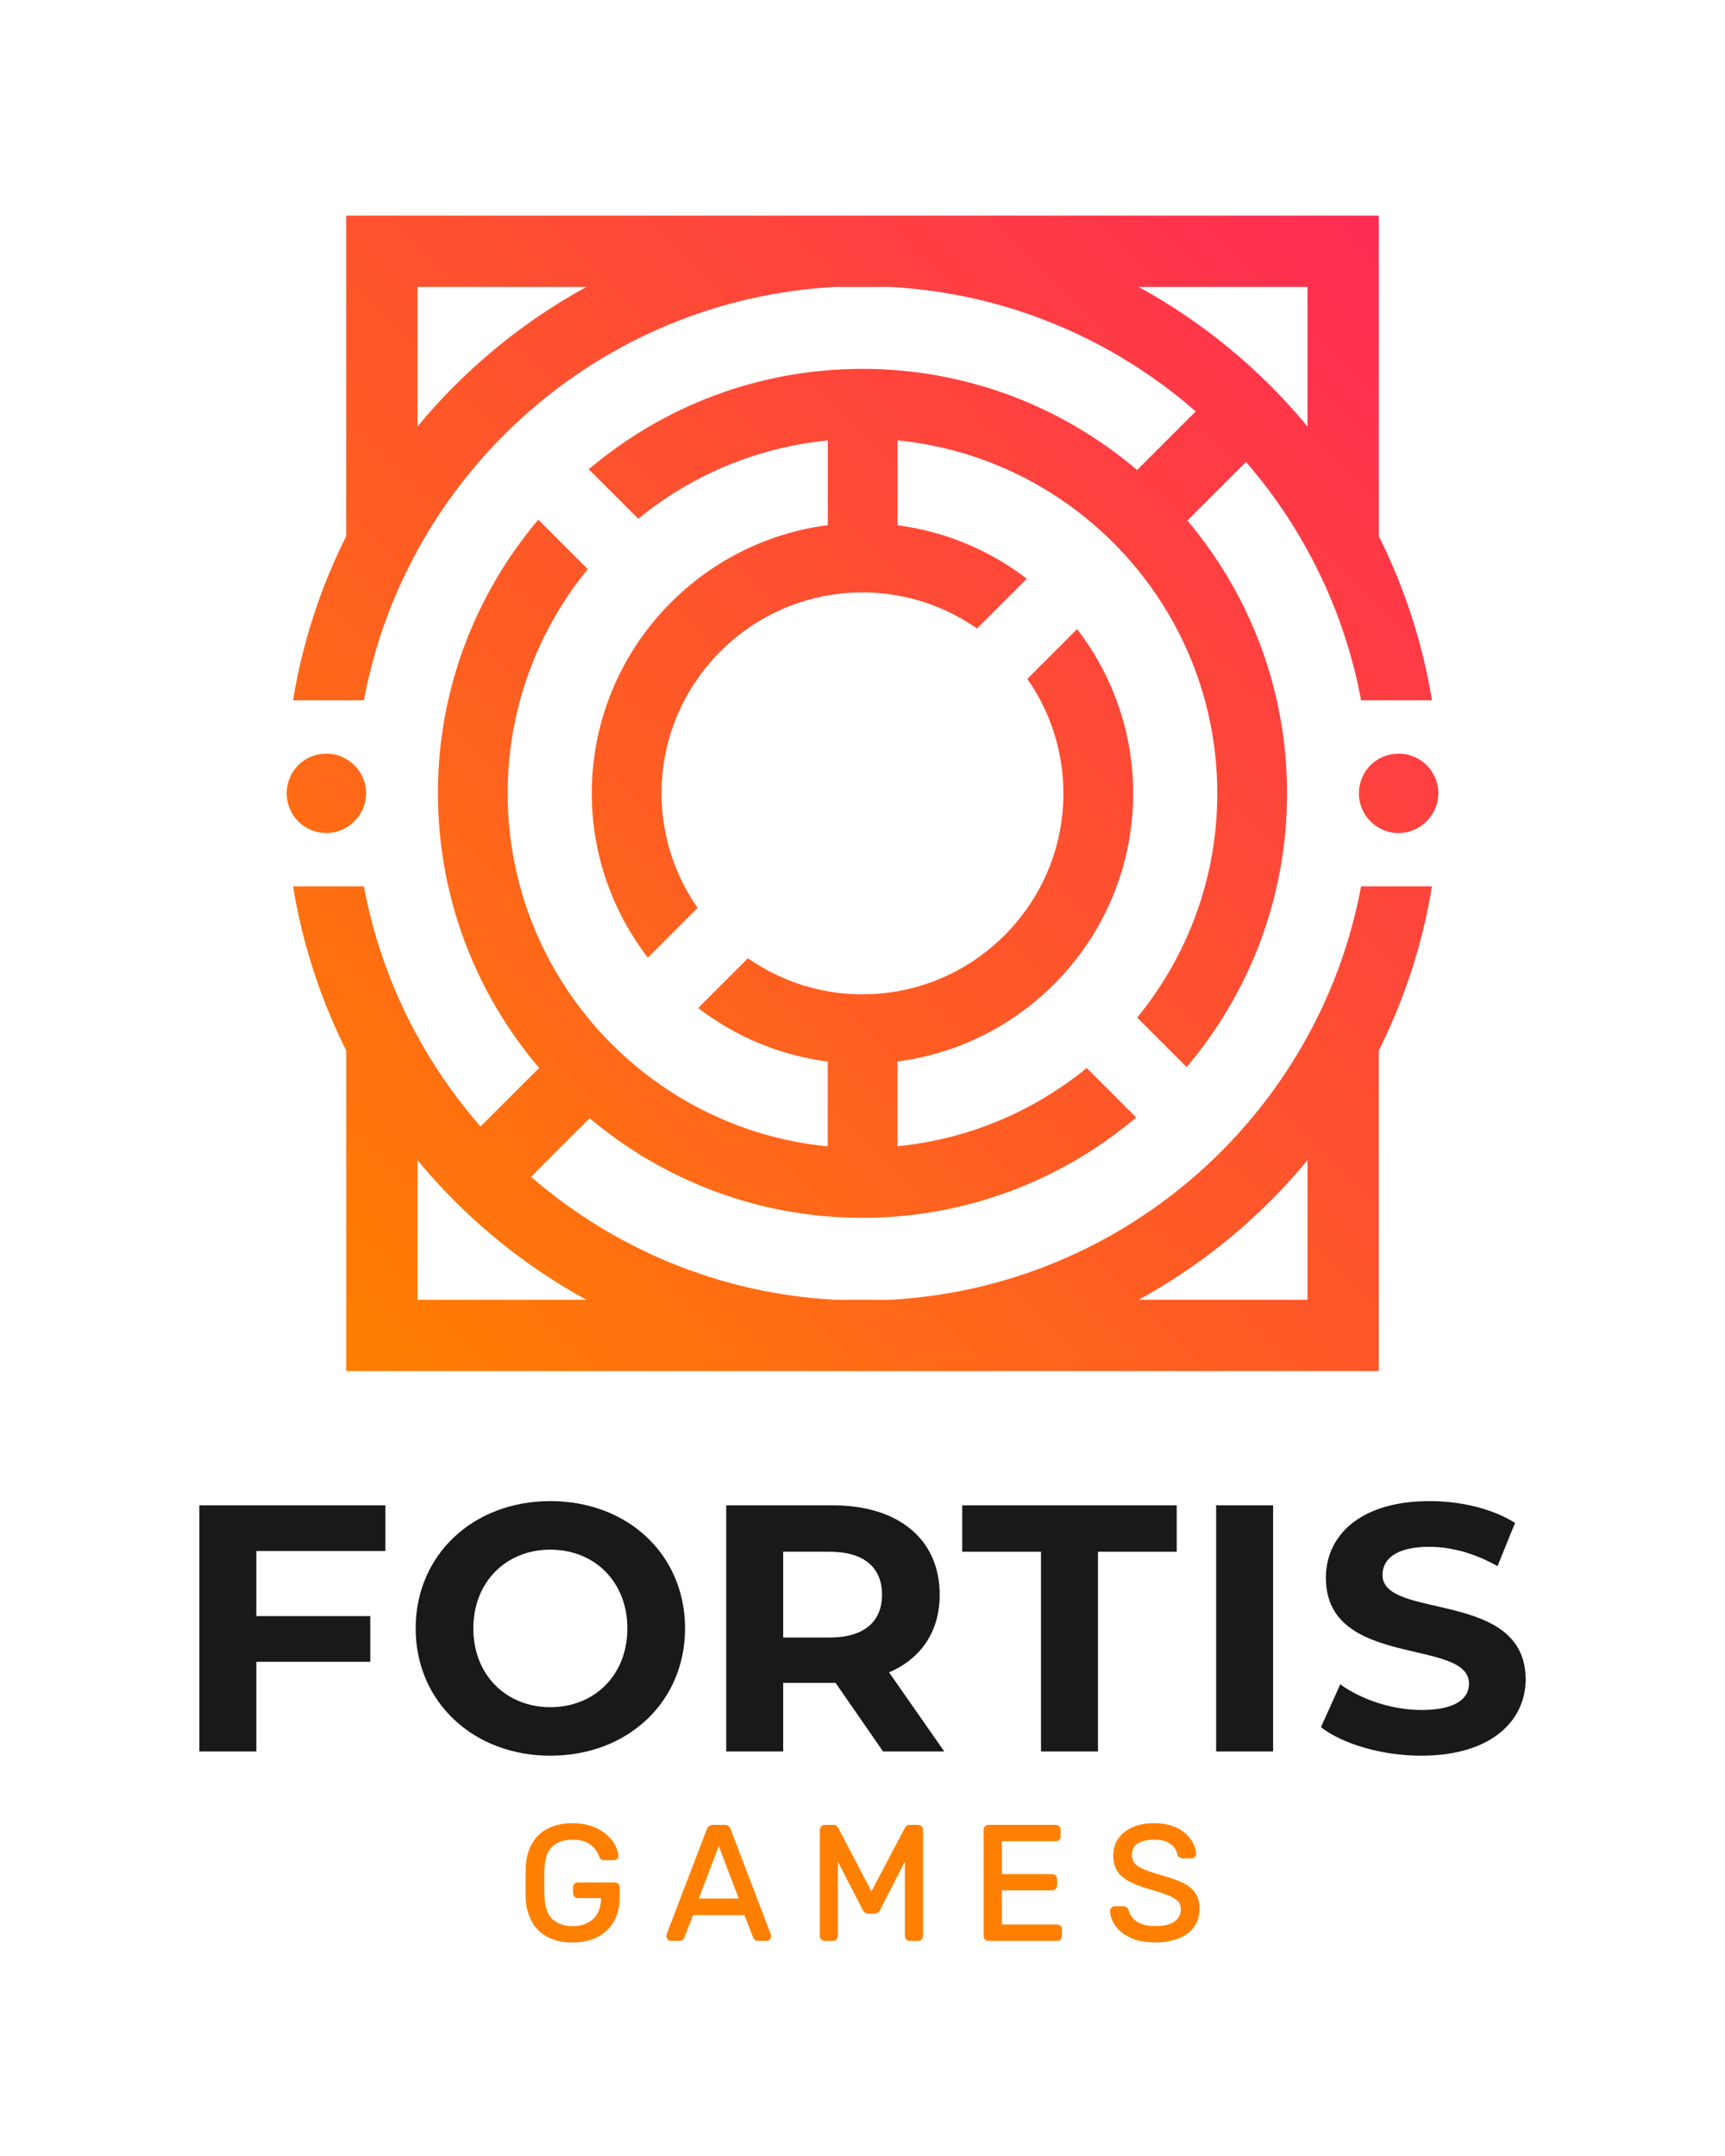
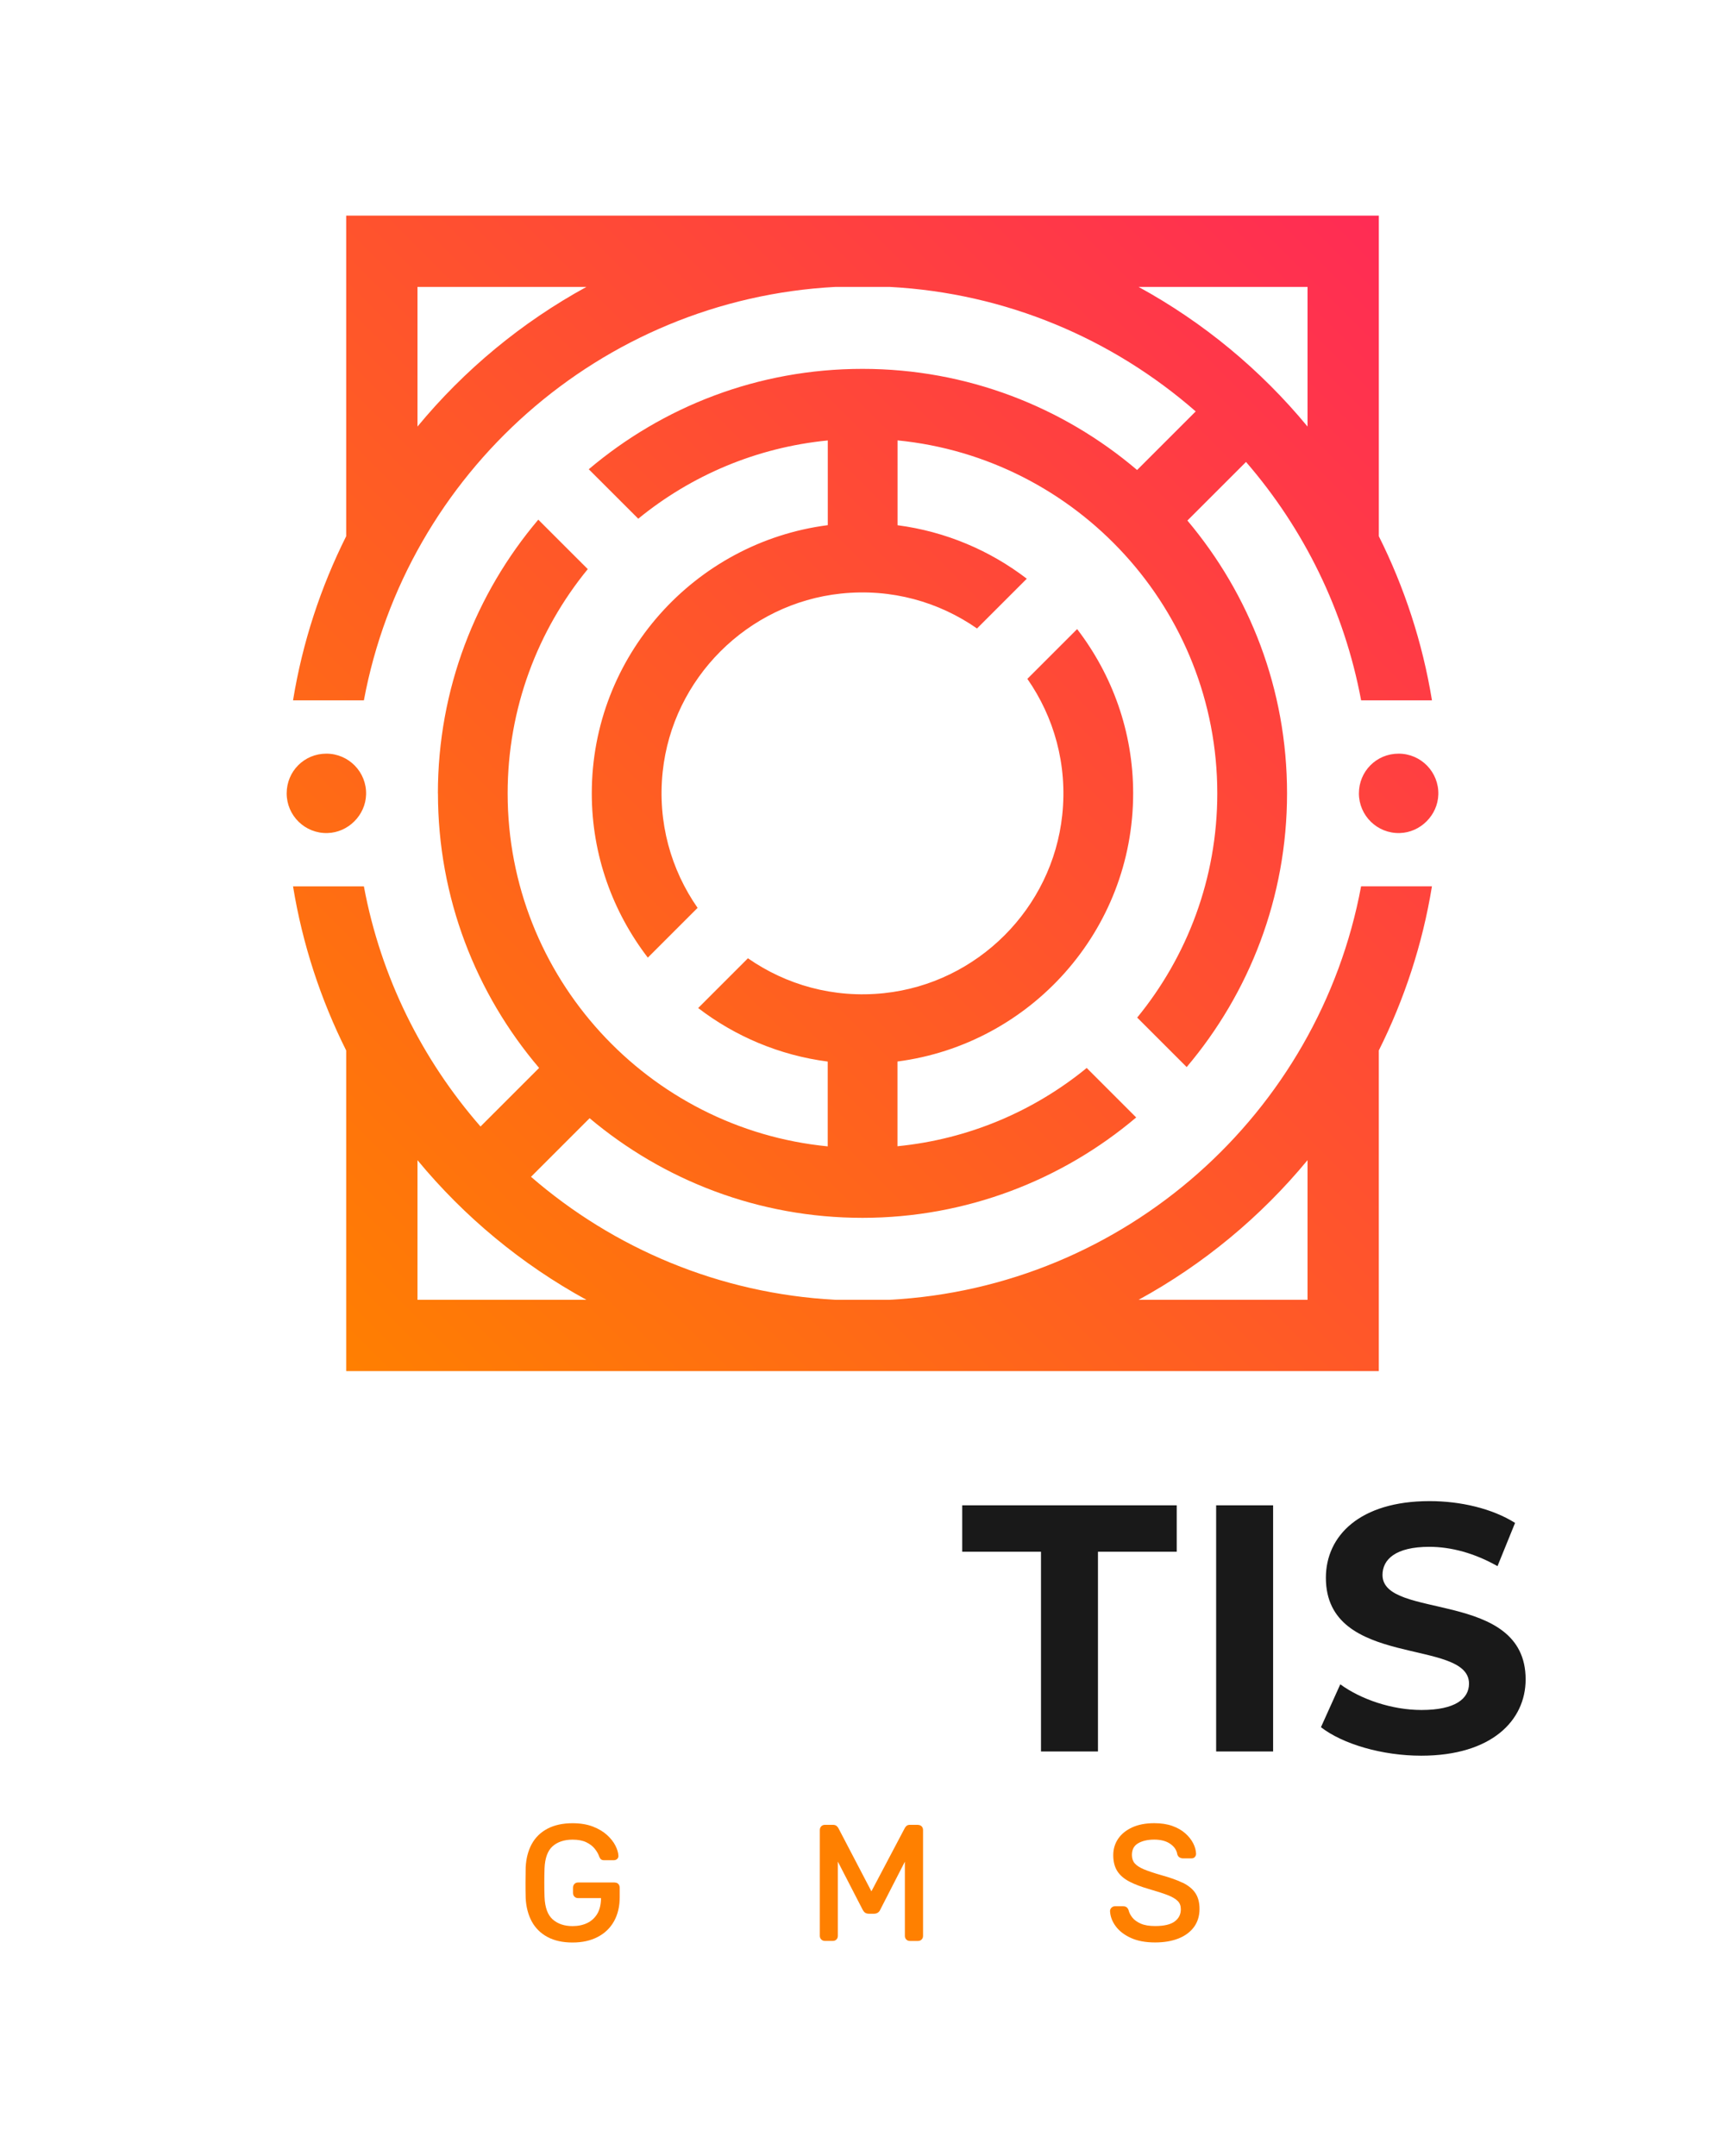
<svg xmlns="http://www.w3.org/2000/svg" xmlns:xlink="http://www.w3.org/1999/xlink" data-id="main_color" data-name="main color" viewBox="0 0 800 1000">
  <defs>
    <style>
      .cls-1 {
        fill: #ff8000;
      }

      .cls-2 {
        fill: url(#linear-gradient-4);
      }

      .cls-3 {
        fill: url(#linear-gradient-3);
      }

      .cls-4 {
        fill: url(#linear-gradient-2);
      }

      .cls-5 {
        fill: url(#linear-gradient);
      }

      .cls-6 {
        fill: #191919;
      }
    </style>
    <linearGradient id="linear-gradient" x1="266.06" y1="750.5" x2="805.07" y2="211.49" gradientUnits="userSpaceOnUse">
      <stop offset="0" stop-color="#ff8000" />
      <stop offset="1" stop-color="#ff2759" />
    </linearGradient>
    <linearGradient id="linear-gradient-2" x1="17.43" y1="501.86" x2="556.43" y2="-37.14" xlink:href="#linear-gradient" />
    <linearGradient id="linear-gradient-3" x1="199.31" y1="683.75" x2="738.32" y2="144.74" xlink:href="#linear-gradient" />
    <linearGradient id="linear-gradient-4" x1="84.23" y1="568.67" x2="623.24" y2="29.66" xlink:href="#linear-gradient" />
  </defs>
  <g>
-     <path class="cls-6" d="M118.88,719.41v30.17h52.84v21.2h-52.84v41.59h-26.42v-114.17h86.28v21.2h-59.86Z" />
-     <path class="cls-6" d="M192.77,755.29c0-33.92,26.42-59.04,62.47-59.04s62.47,24.96,62.47,59.04-26.58,59.04-62.47,59.04-62.47-25.12-62.47-59.04ZM290.96,755.29c0-21.69-15.33-36.53-35.72-36.53s-35.72,14.84-35.72,36.53,15.33,36.54,35.72,36.54,35.72-14.84,35.72-36.54Z" />
-     <path class="cls-6" d="M409.54,812.37l-22.02-31.8h-24.3v31.8h-26.42v-114.17h49.42c30.5,0,49.58,15.82,49.58,41.43,0,17.12-8.64,29.68-23.49,36.04l25.61,36.7h-28.38ZM384.75,719.73h-21.53v39.8h21.53c16.15,0,24.3-7.5,24.3-19.9s-8.15-19.9-24.3-19.9Z" />
    <path class="cls-6" d="M482.78,719.73h-36.54v-21.53h99.49v21.53h-36.53v92.64h-26.42v-92.64Z" />
    <path class="cls-6" d="M564.01,698.2h26.42v114.17h-26.42v-114.17Z" />
    <path class="cls-6" d="M612.61,801.12l8.97-19.9c9.62,7.01,23.98,11.91,37.68,11.91,15.66,0,22.02-5.22,22.02-12.23,0-21.37-66.38-6.69-66.38-49.09,0-19.41,15.66-35.56,48.11-35.56,14.35,0,29.03,3.43,39.63,10.11l-8.15,20.06c-10.6-6.03-21.53-8.97-31.64-8.97-15.66,0-21.69,5.87-21.69,13.05,0,21.04,66.38,6.52,66.38,48.44,0,19.08-15.82,35.39-48.44,35.39-18.1,0-36.37-5.38-46.48-13.21Z" />
  </g>
  <g>
    <g>
      <path class="cls-5" d="M630.22,367.98c0,10.34,8.52,18.69,18.93,18.41,9.61-.26,17.63-8.27,17.9-17.88.29-10.41-8.06-18.95-18.41-18.95s-18.42,8.25-18.42,18.42" />
      <path class="cls-4" d="M132.95,367.98c0,10.34,8.52,18.69,18.93,18.41,9.61-.26,17.63-8.27,17.9-17.88.29-10.41-8.06-18.95-18.41-18.95s-18.42,8.25-18.42,18.42" />
    </g>
    <path class="cls-3" d="M193.62,538.12c21.68,26.26,48.28,48.31,78.35,64.77h-78.35v-64.77ZM606.39,538.11v64.78h-78.36c30.08-16.46,56.68-38.51,78.36-64.78M203.11,367.97c0,48.54,17.69,93,46.91,127.36l-27.17,27.17c-27.11-31.06-46.25-69.26-54.09-111.39h-32.86c4.39,26.93,12.85,52.51,24.65,76.13v148.71h478.9v-148.73c11.8-23.62,20.26-49.19,24.64-76.12h-32.86c-19.59,105.23-109.39,186.05-218.81,191.78h-24.89c-53.86-2.83-102.95-23.86-141.27-57.05l27.18-27.18c34.25,28.81,78.39,46.21,126.54,46.21s92.65-17.54,126.95-46.56l-22.95-22.95c-24.42,19.98-54.67,33.03-87.76,36.3v-39.3c61.57-8.01,109.3-60.67,109.3-124.38,0-28.66-9.76-55.03-25.98-76.18l-23.08,23.08c12.27,17.61,18.67,39.58,16.18,63.13-4.58,43.32-39.33,78.07-82.65,82.65-23.54,2.49-45.52-3.92-63.12-16.18l-23.08,23.08c17.12,13.13,37.69,21.92,60.08,24.83v39.33c-83.19-8.12-148.44-78.44-148.44-163.74,0-39.42,13.95-75.64,37.16-104l-22.95-22.94c-29.01,34.3-46.56,78.61-46.56,126.95" />
    <path class="cls-2" d="M193.62,133.07h78.35c-30.07,16.46-56.67,38.5-78.35,64.77v-64.77ZM528.03,133.07h78.36v64.77c-21.68-26.27-48.28-48.31-78.36-64.77M160.55,100v148.71c-11.81,23.62-20.27,49.19-24.65,76.13h32.86c19.59-105.21,109.37-186.03,218.77-191.77h24.98c54.22,2.86,103.6,24.18,142.02,57.75l-27.18,27.18c-34.36-29.22-78.82-46.91-127.35-46.91s-92.64,17.54-126.95,46.56l22.95,22.94c24.46-20,54.76-33.06,87.9-36.3v39.29c-61.64,7.95-109.45,60.64-109.45,124.4,0,28.66,9.76,55.03,25.99,76.19l23.08-23.08c-12.26-17.6-18.67-39.57-16.19-63.11,4.57-43.34,39.35-78.11,82.68-82.67,23.54-2.48,45.5,3.93,63.1,16.19l23.08-23.08c-17.08-13.1-37.6-21.88-59.94-24.81v-39.35c83.12,8.19,148.29,78.48,148.29,163.72,0,39.42-13.95,75.64-37.15,104l22.95,22.95c29.01-34.31,46.55-78.61,46.55-126.95s-17.4-92.29-46.21-126.54l27.18-27.18c26.74,30.91,45.6,68.82,53.38,110.58h32.86c-4.39-26.93-12.84-52.5-24.64-76.12V100H160.55Z" />
  </g>
  <g id="GAMES">
    <path class="cls-1" d="M285.06,873.14h-16.98c-.67,0-1.23.22-1.67.67-.44.45-.67,1.04-.67,1.75v2.4c0,.73.23,1.31.67,1.75.44.44,1,.67,1.67.67h10.66v-.23c0,3.03-.58,5.54-1.71,7.47-1.14,1.91-2.71,3.37-4.66,4.31-1.98.95-4.28,1.44-6.84,1.44-3.78,0-6.88-1.05-9.21-3.11-2.32-2.05-3.59-5.53-3.78-10.34-.15-4.43-.15-8.92,0-13.34.19-4.76,1.45-8.2,3.74-10.24,2.3-2.04,5.42-3.07,9.25-3.07,2.55,0,4.67.4,6.31,1.18,1.65.79,2.97,1.79,3.92,2.96,1,1.22,1.69,2.41,2.12,3.67.24.6.5,1.02.79,1.27.34.31.85.46,1.5.46h4.44c.65,0,1.2-.2,1.61-.58.44-.41.64-.96.57-1.57-.06-1.35-.52-2.89-1.38-4.61-.87-1.72-2.18-3.38-3.9-4.95-1.73-1.57-3.95-2.89-6.61-3.92-2.67-1.02-5.83-1.53-9.39-1.53-4.49,0-8.38.85-11.56,2.51-3.2,1.67-5.67,4.08-7.35,7.16-1.67,3.06-2.61,6.7-2.81,10.84-.05,2.25-.08,4.63-.08,7.11s.02,4.84.08,7.06c.2,4.12,1.15,7.77,2.81,10.86,1.68,3.1,4.14,5.53,7.31,7.23,3.15,1.7,7.05,2.56,11.6,2.56s8.43-.87,11.71-2.59c3.3-1.72,5.85-4.2,7.58-7.34,1.72-3.14,2.6-6.85,2.6-11.04v-4.44c0-.69-.21-1.27-.62-1.73-.42-.45-1-.68-1.73-.68Z" />
-     <path class="cls-1" d="M338.87,848.44c-.23-.6-.57-1.09-1-1.44-.46-.4-1.13-.6-1.98-.6h-5.11c-.85,0-1.51.2-1.97.6-.42.35-.76.84-1.01,1.45l-18.67,48.74c-.05.34-.08.64-.08.93,0,.56.21,1.06.63,1.48.42.42.93.63,1.49.63h3.83c.77,0,1.37-.21,1.78-.63.4-.39.62-.76.67-1.04l3.98-10.28h23.82l3.98,10.28c.12.32.35.65.68,1.02.39.43.99.65,1.77.65h3.83c.57,0,1.07-.21,1.48-.63.42-.42.63-.91.63-1.48,0-.32-.06-.65-.19-1.05l-18.57-48.62ZM324.09,880.58l9.25-24.34,9.26,24.34h-18.51Z" />
    <path class="cls-1" d="M425.7,846.39h-3.68c-.78,0-1.38.22-1.76.65-.33.35-.55.64-.66.88l-15.47,29.33-15.31-29.32c-.14-.27-.38-.57-.71-.9-.42-.42-1.02-.63-1.79-.63h-3.76c-.67,0-1.23.22-1.68.67-.44.45-.67,1.04-.67,1.75v49.07c0,.67.22,1.24.67,1.68.44.44,1,.67,1.68.67h3.68c.67,0,1.23-.22,1.67-.66.44-.44.66-1.01.66-1.68v-34.44l11.47,22.25c.29.57.64,1.03,1.06,1.37.46.36,1.09.55,1.88.55h2.33c.72,0,1.34-.18,1.85-.53.5-.35.87-.83,1.09-1.38l11.4-22.24v34.43c0,.67.22,1.24.66,1.68.43.44,1,.67,1.68.67h3.68c.73,0,1.32-.22,1.75-.67.44-.45.66-1.01.66-1.68v-49.07c0-.71-.22-1.29-.66-1.75-.44-.44-1.03-.66-1.75-.66Z" />
-     <path class="cls-1" d="M490.16,892.61h-25.54v-15.84h23.28c.74,0,1.32-.23,1.72-.68.41-.44.62-1,.62-1.65v-2.78c0-.71-.21-1.29-.61-1.72-.42-.45-1.01-.69-1.73-.69h-23.28v-15.23h24.94c.7,0,1.27-.21,1.71-.63.42-.42.63-.99.63-1.71v-2.86c0-.71-.21-1.29-.62-1.74-.42-.45-1-.68-1.72-.68h-31.04c-.73,0-1.31.23-1.73.69-.4.45-.61,1.03-.61,1.73v49.07c0,.66.21,1.22.61,1.66.42.46,1,.69,1.73.69h31.63c.74,0,1.31-.23,1.73-.68.41-.44.62-1,.62-1.66v-2.93c0-.72-.21-1.29-.63-1.71-.42-.41-.99-.62-1.71-.62Z" />
    <path class="cls-1" d="M548.42,873.24c-2.56-1.23-5.91-2.42-9.94-3.53-3.34-.96-5.95-1.84-7.98-2.68-1.96-.82-3.39-1.76-4.28-2.8-.85-1-1.28-2.3-1.28-3.85,0-2.45.9-4.2,2.75-5.34,1.93-1.18,4.49-1.79,7.61-1.79s5.58.67,7.46,1.99c1.88,1.32,2.93,2.88,3.24,4.89.25.7.64,1.19,1.15,1.45.45.25.92.38,1.38.38h3.98c.75,0,1.32-.24,1.69-.72.33-.43.5-.9.5-1.41-.05-1.58-.5-3.22-1.34-4.88-.85-1.65-2.08-3.2-3.68-4.62-1.61-1.43-3.64-2.58-6.02-3.43-2.37-.84-5.18-1.27-8.36-1.27-3.94,0-7.36.65-10.17,1.93-2.84,1.29-5.05,3.07-6.56,5.29-1.51,2.22-2.28,4.77-2.28,7.6,0,2.96.63,5.45,1.86,7.39,1.23,1.94,3.12,3.58,5.61,4.87,2.42,1.27,5.51,2.44,9.2,3.5,3.45.99,6.32,1.92,8.52,2.76,2.12.82,3.7,1.75,4.71,2.76.97.96,1.44,2.21,1.44,3.81,0,2.38-.92,4.22-2.8,5.64-1.9,1.44-4.97,2.16-9.13,2.16-2.71,0-4.94-.37-6.63-1.11-1.69-.74-2.98-1.67-3.87-2.76-.89-1.1-1.48-2.22-1.76-3.34-.13-.51-.39-.95-.76-1.33-.42-.42-1.02-.63-1.79-.63h-3.83c-.6,0-1.16.23-1.6.67-.44.45-.66.96-.66,1.54.1,2.47.99,4.85,2.64,7.07,1.63,2.21,4,4.03,7.04,5.41,3.03,1.39,6.81,2.09,11.22,2.09,4.1,0,7.72-.61,10.78-1.81,3.07-1.21,5.5-2.99,7.22-5.31,1.72-2.33,2.6-5.17,2.6-8.44,0-2.97-.65-5.45-1.95-7.37-1.27-1.9-3.26-3.52-5.91-4.8Z" />
  </g>
</svg>